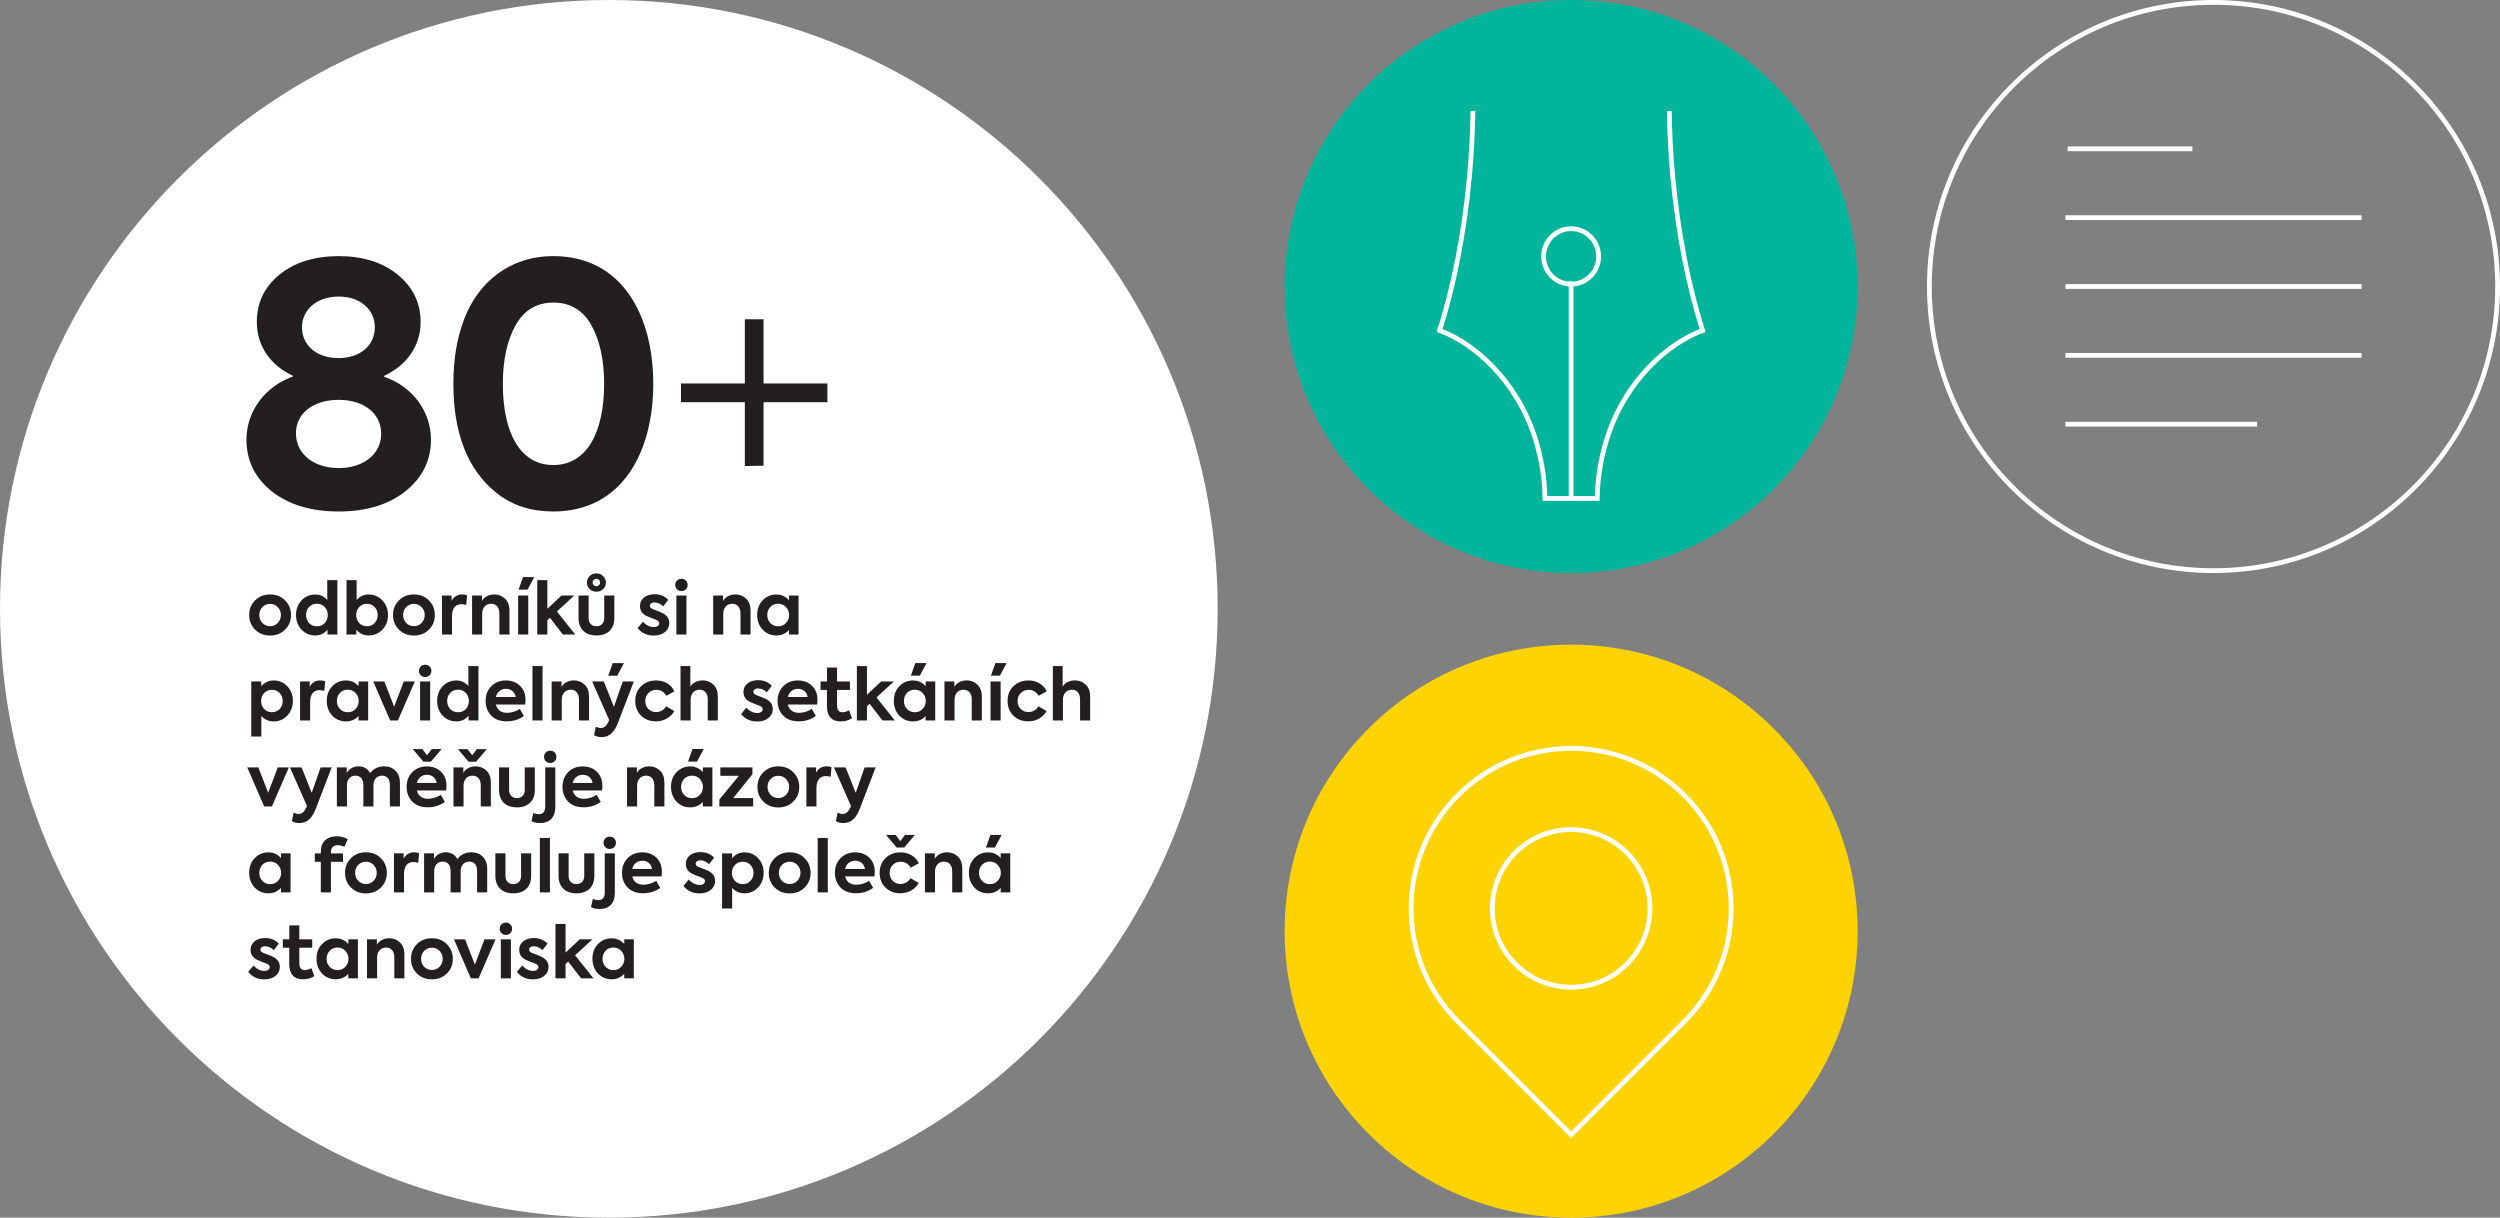
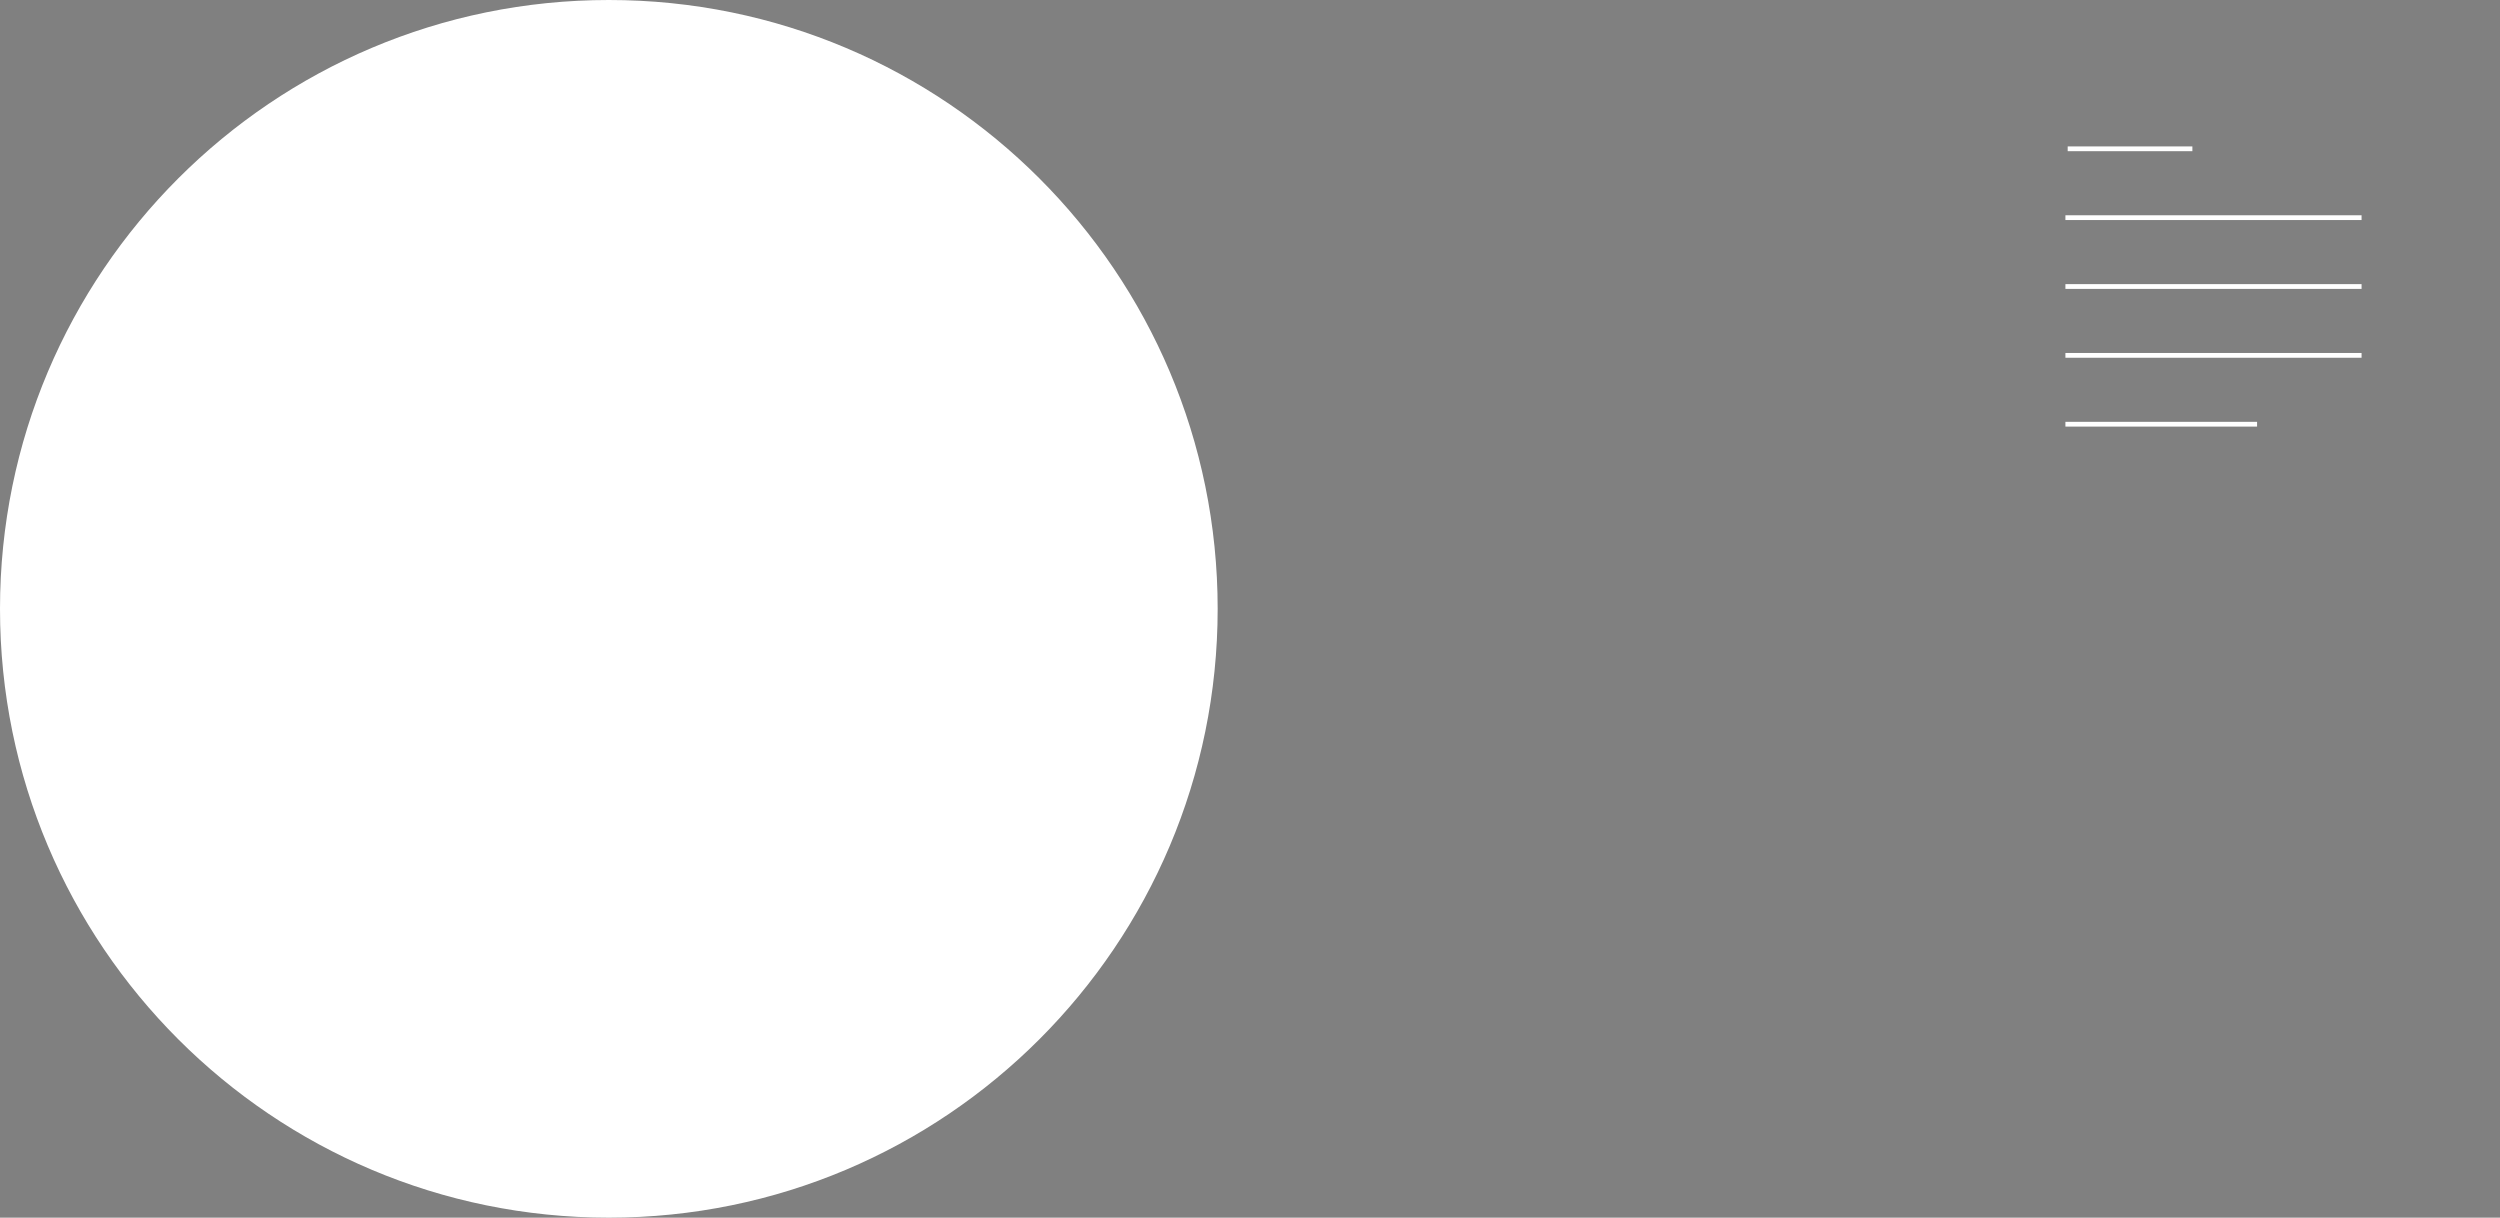
<svg xmlns="http://www.w3.org/2000/svg" xmlns:xlink="http://www.w3.org/1999/xlink" version="1.1" id="Vrstva_1" x="0px" y="0px" width="523.542px" height="255px" viewBox="0 0 523.542 255" enable-background="new 0 0 523.542 255" xml:space="preserve">
  <rect x="0" y="0" width="523.542" height="255" fill="#808080" stroke="none" />
  <g>
    <defs>
      <rect id="SVGID_1_" width="523.542" height="255" />
    </defs>
    <clipPath id="SVGID_2_">
      <use xlink:href="#SVGID_1_" overflow="visible" />
    </clipPath>
    <path clip-path="url(#SVGID_2_)" fill="#FFFFFF" d="M127.5,255c70.416,0,127.5-57.084,127.5-127.5S197.916,0,127.5,0   S0,57.084,0,127.5S57.084,255,127.5,255" />
-     <circle clip-path="url(#SVGID_2_)" fill="none" stroke="#FFFFFF" cx="463.542" cy="60" r="59.5" />
  </g>
  <path fill="none" stroke="#FFFFFF" d="M432.532,88.837h40.137 M432.532,74.419h62.019 M432.532,60h62.019 M432.532,45.581h62.019   M433.008,31.162h26.115" />
  <g>
    <defs>
-       <rect id="SVGID_3_" width="523.542" height="255" />
-     </defs>
+       </defs>
    <clipPath id="SVGID_4_">
      <use xlink:href="#SVGID_3_" overflow="visible" />
    </clipPath>
    <path clip-path="url(#SVGID_4_)" fill="#00B59C" d="M329.021,0c-33.137,0-60,26.863-60,60c0,33.137,26.863,60,60,60   c33.138,0,60-26.863,60-60C389.021,26.863,362.158,0,329.021,0" />
-     <path clip-path="url(#SVGID_4_)" fill="none" stroke="#FFFFFF" d="M334.784,53.699c0,3.207-2.58,5.807-5.764,5.807   s-5.764-2.6-5.764-5.807c0-3.208,2.58-5.806,5.764-5.806S334.784,50.491,334.784,53.699z M329.021,104.467V58.908 M308.451,23.25   c-0.054,4.501-0.294,9.181-0.748,13.982c-1.117,11.903-3.327,22.859-6.217,31.977c7.452,2.736,15.736,10.501,19.524,21.158   c1.691,4.749,2.472,9.519,2.531,14.012h4.218h2.515h4.215c0.063-4.493,0.844-9.263,2.532-14.012   c3.793-10.657,12.072-18.422,19.534-21.158c-2.896-9.121-5.109-20.081-6.228-31.977c-0.45-4.801-0.688-9.481-0.743-13.982" />
    <path clip-path="url(#SVGID_4_)" fill="#FFD300" d="M371.447,237.426c23.432-23.431,23.432-61.421,0-84.853   c-23.431-23.431-61.421-23.431-84.853,0c-23.432,23.432-23.432,61.422,0,84.853C310.026,260.857,348.017,260.857,371.447,237.426" />
    <path clip-path="url(#SVGID_4_)" fill="none" stroke="#FFFFFF" d="M352.626,214.02l-0.002-0.002   c0.03-0.029,0.061-0.058,0.092-0.088c13.086-13.086,13.086-34.302-0.001-47.389c-13.086-13.086-34.302-13.086-47.389,0   c-13.086,13.087-13.086,34.303,0,47.39c0.03,0.029,0.062,0.058,0.092,0.087l-0.002,0.002l23.605,23.605L352.626,214.02z" />
-     <circle clip-path="url(#SVGID_4_)" fill="none" stroke="#FFFFFF" cx="329.021" cy="190.236" r="16.504" />
    <path clip-path="url(#SVGID_4_)" fill="#231F20" d="M130.753,200.788c0,0.66-0.225,1.215-0.66,1.681s-0.975,0.69-1.635,0.69   c-0.661,0-1.201-0.225-1.636-0.689c-0.435-0.467-0.645-1.021-0.645-1.682c0-0.645,0.21-1.201,0.63-1.666   c0.435-0.465,0.975-0.689,1.651-0.689c0.66,0,1.2,0.225,1.635,0.689S130.753,200.144,130.753,200.788 M130.724,197.684   c-0.721-0.794-1.591-1.185-2.612-1.185c-1.155,0-2.13,0.404-2.895,1.214c-0.764,0.794-1.153,1.814-1.153,3.045   s0.374,2.267,1.139,3.091c0.764,0.823,1.739,1.229,2.909,1.229c1.036,0,1.906-0.375,2.612-1.139v0.943h2.008v-8.173h-2.008V197.684   z M124.287,204.882l-3.855-4.828l3.645-3.345h-2.67l-2.97,2.789v-6.014h-2.113v11.397h2.113v-2.999l0.555-0.494l2.7,3.493H124.287z    M111.613,205.093c0.976,0,1.77-0.24,2.355-0.734c0.599-0.495,0.899-1.124,0.899-1.889c0-0.901-0.465-1.592-1.379-2.071   c-0.225-0.12-0.884-0.391-1.965-0.795c-0.481-0.166-0.721-0.406-0.721-0.751c0-0.375,0.375-0.69,0.931-0.69   c0.675,0,1.305,0.271,1.875,0.811l1.049-1.364c-0.749-0.78-1.708-1.169-2.864-1.169c-0.916,0-1.666,0.225-2.22,0.688   c-0.555,0.466-0.839,1.05-0.839,1.77c0,0.961,0.464,1.666,1.408,2.116c0.18,0.09,0.525,0.239,1.05,0.435   c0.526,0.195,0.841,0.315,0.976,0.375c0.391,0.18,0.586,0.42,0.586,0.706c0,0.465-0.481,0.795-1.126,0.795   c-0.826,0-1.68-0.435-2.265-1.141l-1.124,1.336C109.063,204.568,110.187,205.093,111.613,205.093 M106.992,196.709h-2.113v8.173   h2.113V196.709z M106.872,195.417c0.495-0.494,0.495-1.363,0-1.843c-0.494-0.495-1.364-0.495-1.858,0   c-0.495,0.479-0.495,1.349,0,1.843C105.508,195.912,106.378,195.912,106.872,195.417 M99.448,202.013l-2.055-5.304h-2.324   l3.539,8.173h1.62l3.554-8.173h-2.324L99.448,202.013z M88.827,202.454c-0.435-0.466-0.645-1.021-0.645-1.666   c0-0.645,0.21-1.201,0.645-1.65c0.435-0.45,0.976-0.676,1.621-0.676s1.17,0.226,1.606,0.676c0.435,0.449,0.66,1.006,0.66,1.65   c0,0.646-0.225,1.2-0.66,1.666c-0.436,0.45-0.961,0.675-1.606,0.675S89.262,202.904,88.827,202.454 M86.069,200.788   c0,1.215,0.405,2.236,1.229,3.061c0.824,0.823,1.874,1.244,3.15,1.244c1.275,0,2.326-0.421,3.15-1.244   c0.824-0.824,1.229-1.846,1.229-3.061c0-1.201-0.405-2.221-1.229-3.045c-0.824-0.84-1.875-1.259-3.15-1.259   c-1.276,0-2.326,0.419-3.15,1.259C86.474,198.567,86.069,199.587,86.069,200.788 M78.972,204.882v-4.38   c0-1.215,0.751-2.069,1.876-2.069c1.036,0,1.726,0.72,1.726,2.024v4.425h2.113v-4.994c0-1.096-0.315-1.936-0.929-2.52   c-0.614-0.584-1.379-0.884-2.265-0.884c-1.155,0-2.131,0.569-2.566,1.364v-1.14h-2.068v8.173H78.972z M72.974,200.788   c0,0.66-0.225,1.215-0.66,1.681c-0.435,0.466-0.976,0.69-1.636,0.69s-1.2-0.225-1.635-0.689c-0.436-0.467-0.646-1.021-0.646-1.682   c0-0.645,0.21-1.201,0.631-1.666c0.435-0.465,0.975-0.689,1.65-0.689c0.66,0,1.201,0.225,1.636,0.689   C72.749,199.587,72.974,200.144,72.974,200.788 M72.944,197.684c-0.72-0.794-1.591-1.185-2.611-1.185   c-1.155,0-2.131,0.404-2.895,1.214c-0.764,0.794-1.154,1.814-1.154,3.045s0.375,2.267,1.139,3.091   c0.764,0.823,1.74,1.229,2.91,1.229c1.035,0,1.906-0.375,2.611-1.139v0.943h2.008v-8.173h-2.008V197.684z M65.202,202.739   c-0.495,0.285-0.96,0.42-1.365,0.42c-0.765,0-1.155-0.479-1.155-1.44v-3.241h2.7v-1.769h-2.7v-2.91h-2.098v2.91h-1.35v1.769h1.335   v3.376c0,2.115,0.974,3.224,2.848,3.224c0.945,0,1.74-0.225,2.415-0.674L65.202,202.739z M55.348,205.093   c0.976,0,1.771-0.24,2.355-0.734c0.599-0.495,0.899-1.124,0.899-1.889c0-0.901-0.464-1.592-1.379-2.071   c-0.224-0.12-0.884-0.391-1.965-0.795c-0.481-0.166-0.721-0.406-0.721-0.751c0-0.375,0.376-0.69,0.931-0.69   c0.676,0,1.306,0.271,1.875,0.811l1.049-1.364c-0.749-0.78-1.708-1.169-2.864-1.169c-0.916,0-1.665,0.225-2.22,0.688   c-0.554,0.466-0.839,1.05-0.839,1.77c0,0.961,0.465,1.666,1.409,2.116c0.18,0.09,0.524,0.239,1.05,0.435   c0.525,0.195,0.84,0.315,0.976,0.375c0.39,0.18,0.585,0.42,0.585,0.706c0,0.465-0.48,0.795-1.126,0.795   c-0.826,0-1.68-0.435-2.264-1.141l-1.125,1.336C52.799,204.568,53.923,205.093,55.348,205.093" />
    <path clip-path="url(#SVGID_4_)" fill="#231F20" d="M209.592,182.788c0,0.66-0.225,1.216-0.66,1.681   c-0.435,0.465-0.975,0.69-1.636,0.69c-0.66,0-1.2-0.226-1.635-0.69c-0.437-0.465-0.646-1.021-0.646-1.681   c0-0.646,0.21-1.2,0.631-1.665c0.436-0.466,0.976-0.691,1.65-0.691c0.661,0,1.201,0.226,1.636,0.691   C209.367,181.588,209.592,182.143,209.592,182.788 M209.562,179.683c-0.72-0.794-1.59-1.184-2.61-1.184   c-1.155,0-2.131,0.405-2.896,1.214c-0.764,0.794-1.154,1.815-1.154,3.045c0,1.231,0.375,2.267,1.14,3.09   c0.765,0.825,1.74,1.229,2.91,1.229c1.035,0,1.905-0.374,2.61-1.139v0.943h2.008v-8.173h-2.008V179.683z M207.401,174.854   l-0.93,2.639h1.875l1.41-2.639H207.401z M195.806,186.882v-4.38c0-1.215,0.75-2.07,1.875-2.07c1.036,0,1.727,0.721,1.727,2.025   v4.425h2.112v-4.995c0-1.095-0.313-1.934-0.929-2.519c-0.614-0.584-1.379-0.884-2.264-0.884c-1.156,0-2.132,0.569-2.566,1.363   v-1.139h-2.069v8.173H195.806z M188.546,187.062c1.68,0,3.135-0.839,3.84-2.157l-1.71-1.005c-0.36,0.72-1.23,1.229-2.085,1.229   c-0.646,0-1.2-0.225-1.635-0.66c-0.436-0.45-0.646-1.006-0.646-1.681c0-0.66,0.226-1.215,0.66-1.65   c0.436-0.451,0.99-0.676,1.665-0.676c0.885,0,1.59,0.42,2.085,1.246l1.695-0.931c-0.675-1.454-2.146-2.278-3.811-2.278   c-1.29,0-2.34,0.405-3.165,1.214c-0.823,0.794-1.229,1.83-1.229,3.075c0,1.246,0.405,2.281,1.214,3.075   C186.235,186.658,187.271,187.062,188.546,187.062 M187.781,177.492h1.574l2.235-2.639h-2.07l-0.975,1.289l-0.976-1.289h-2.01   L187.781,177.492z M179.097,180.252c1.079,0,1.844,0.646,2.039,1.712h-4.154C177.236,180.898,178.032,180.252,179.097,180.252    M183.19,182.608c0-1.275-0.39-2.267-1.154-3c-0.766-0.734-1.755-1.109-2.939-1.109c-1.26,0-2.28,0.405-3.075,1.214   c-0.795,0.811-1.184,1.831-1.184,3.075c0,1.185,0.374,2.206,1.139,3.031c0.766,0.823,1.86,1.242,3.3,1.242   c1.35,0,2.534-0.373,3.569-1.123l-0.84-1.485c-0.705,0.48-1.755,0.826-2.639,0.826c-1.29,0-2.085-0.585-2.386-1.742h6.135   C183.161,183.208,183.19,182.893,183.19,182.608 M173.351,175.482h-2.112v11.399h2.112V175.482z M163.751,184.454   c-0.436-0.465-0.646-1.021-0.646-1.666c0-0.646,0.21-1.2,0.646-1.65c0.435-0.451,0.976-0.676,1.621-0.676   c0.645,0,1.17,0.225,1.605,0.676c0.436,0.45,0.66,1.005,0.66,1.65c0,0.645-0.225,1.201-0.66,1.666   c-0.436,0.45-0.961,0.675-1.605,0.675C164.727,185.129,164.186,184.904,163.751,184.454 M160.993,182.788   c0,1.216,0.403,2.236,1.229,3.06c0.824,0.825,1.874,1.244,3.15,1.244c1.274,0,2.326-0.419,3.149-1.244   c0.824-0.823,1.229-1.844,1.229-3.06c0-1.2-0.405-2.221-1.229-3.045c-0.823-0.839-1.875-1.259-3.149-1.259   c-1.276,0-2.326,0.42-3.15,1.259C161.396,180.567,160.993,181.588,160.993,182.788 M155.532,185.144   c-0.66,0-1.201-0.225-1.621-0.675s-0.63-1.006-0.63-1.666s0.21-1.215,0.63-1.665c0.42-0.451,0.961-0.676,1.621-0.676   c0.675,0,1.215,0.225,1.636,0.676c0.42,0.45,0.63,1.005,0.63,1.665s-0.21,1.216-0.63,1.666   C156.747,184.919,156.207,185.144,155.532,185.144 M155.907,178.499c-1.035,0-1.892,0.405-2.597,1.214v-1.004h-2.098v11.533h2.113   v-4.304c0.705,0.765,1.561,1.139,2.565,1.139c1.155,0,2.116-0.419,2.88-1.244c0.765-0.824,1.154-1.844,1.154-3.044   s-0.375-2.22-1.139-3.045C158.022,178.919,157.062,178.499,155.907,178.499 M146.502,187.092c0.976,0,1.77-0.239,2.354-0.733   c0.6-0.494,0.899-1.124,0.899-1.89c0-0.9-0.464-1.591-1.379-2.07c-0.225-0.12-0.884-0.391-1.965-0.796   c-0.481-0.164-0.722-0.404-0.722-0.75c0-0.376,0.376-0.69,0.932-0.69c0.676,0,1.306,0.27,1.875,0.811l1.049-1.364   c-0.749-0.779-1.708-1.169-2.864-1.169c-0.916,0-1.665,0.225-2.22,0.688c-0.554,0.465-0.839,1.049-0.839,1.771   c0,0.96,0.465,1.665,1.409,2.114c0.18,0.09,0.523,0.24,1.05,0.436c0.524,0.195,0.84,0.315,0.975,0.376   c0.392,0.18,0.586,0.42,0.586,0.705c0,0.465-0.479,0.795-1.126,0.795c-0.826,0-1.68-0.436-2.265-1.141l-1.124,1.335   C143.953,186.568,145.077,187.092,146.502,187.092 M134.517,180.252c1.08,0,1.845,0.646,2.04,1.712h-4.154   C132.658,180.898,133.452,180.252,134.517,180.252 M138.611,182.608c0-1.275-0.39-2.267-1.154-3   c-0.765-0.734-1.755-1.109-2.94-1.109c-1.259,0-2.279,0.405-3.074,1.214c-0.795,0.811-1.185,1.831-1.185,3.075   c0,1.185,0.375,2.206,1.14,3.031c0.765,0.823,1.86,1.242,3.299,1.242c1.35,0,2.535-0.373,3.569-1.123l-0.839-1.485   c-0.705,0.48-1.755,0.826-2.64,0.826c-1.29,0-2.084-0.585-2.384-1.742h6.133C138.581,183.208,138.611,182.893,138.611,182.608    M125.623,190.362c1.874,0,3.133-1.14,3.133-3.358v-8.295h-2.113v8.19c0,1.064-0.45,1.604-1.365,1.604   c-0.285,0-0.66-0.075-1.125-0.24l-0.39,1.68C124.198,190.227,124.813,190.362,125.623,190.362 M128.622,177.418   c0.494-0.495,0.494-1.364,0-1.844c-0.495-0.495-1.364-0.495-1.859,0c-0.495,0.479-0.495,1.349,0,1.844   S128.127,177.913,128.622,177.418 M120.717,187.077c2.341,0,3.749-1.349,3.749-3.644v-4.725h-2.113v4.725   c0,1.035-0.615,1.71-1.636,1.71c-1.02,0-1.636-0.675-1.636-1.71v-4.725h-2.113v4.725   C116.968,185.729,118.392,187.077,120.717,187.077 M115.167,175.482h-2.113v11.399h2.113V175.482z M107.488,187.077   c2.34,0,3.749-1.349,3.749-3.644v-4.725h-2.114v4.725c0,1.035-0.615,1.71-1.635,1.71c-1.021,0-1.636-0.675-1.636-1.71v-4.725   h-2.114v4.725C103.738,185.729,105.162,187.077,107.488,187.077 M98.698,178.484c-1.216,0-2.326,0.54-2.926,1.438   c-0.434-0.944-1.379-1.438-2.399-1.438c-1.066-0.016-2.026,0.54-2.491,1.394v-1.169h-2.069v8.173h2.114v-4.47   c0-1.215,0.75-1.98,1.786-1.98c1.005,0,1.65,0.705,1.65,1.92v4.53h2.114v-4.484c0-1.2,0.735-1.966,1.801-1.966   c0.975,0,1.635,0.66,1.635,1.905v4.545h2.114v-4.935c0-1.096-0.315-1.935-0.945-2.549   C100.468,178.784,99.673,178.484,98.698,178.484 M84.612,186.882v-3.884c0-1.696,0.795-2.476,1.995-2.476   c0.3,0,0.63,0.06,0.975,0.164l0.18-2.022c-0.33-0.12-0.66-0.18-0.99-0.18c-1.005,0-1.755,0.435-2.25,1.318v-1.094h-2.023v8.173   H84.612z M75.012,184.454c-0.435-0.465-0.645-1.021-0.645-1.666c0-0.646,0.21-1.2,0.645-1.65c0.435-0.451,0.976-0.676,1.621-0.676   s1.17,0.225,1.605,0.676c0.436,0.45,0.661,1.005,0.661,1.65c0,0.645-0.225,1.201-0.661,1.666c-0.435,0.45-0.96,0.675-1.605,0.675   S75.447,184.904,75.012,184.454 M72.254,182.788c0,1.216,0.404,2.236,1.229,3.06c0.824,0.825,1.874,1.244,3.15,1.244   c1.275,0,2.326-0.419,3.15-1.244c0.824-0.823,1.229-1.844,1.229-3.06c0-1.2-0.405-2.221-1.229-3.045   c-0.824-0.839-1.875-1.259-3.15-1.259c-1.276,0-2.326,0.42-3.15,1.259C72.658,180.567,72.254,181.588,72.254,182.788    M70.812,176.997c0.375,0,0.81,0.12,1.32,0.346l0.69-1.619c-0.75-0.404-1.53-0.6-2.325-0.6c-0.975,0-1.785,0.285-2.399,0.839   c-0.614,0.555-0.914,1.365-0.914,2.416v0.33h-1.26v1.768h1.26v6.405h2.113v-6.405h2.535v-1.768h-2.535v-0.285   C69.297,177.508,69.837,176.997,70.812,176.997 M58.874,182.788c0,0.66-0.225,1.215-0.66,1.68   c-0.435,0.466-0.976,0.691-1.636,0.691c-0.66,0-1.2-0.226-1.636-0.69c-0.435-0.465-0.645-1.021-0.645-1.681   c0-0.646,0.21-1.2,0.63-1.665c0.436-0.466,0.976-0.691,1.651-0.691c0.66,0,1.201,0.226,1.636,0.691   C58.649,181.588,58.874,182.143,58.874,182.788 M58.844,179.683c-0.72-0.794-1.591-1.184-2.611-1.184   c-1.156,0-2.131,0.405-2.895,1.214c-0.764,0.794-1.154,1.815-1.154,3.045c0,1.231,0.375,2.267,1.139,3.09   c0.764,0.825,1.739,1.229,2.91,1.229c1.035,0,1.906-0.374,2.611-1.139v0.943h2.008v-8.173h-2.008V179.683z" />
    <path clip-path="url(#SVGID_4_)" fill="#231F20" d="M179.202,166.034l-2.115-5.325h-2.444l3.569,8.085l-0.165,0.375   c-0.405,0.854-0.93,1.29-1.59,1.29c-0.315,0-0.675-0.09-1.049-0.271l-0.36,1.77c0.435,0.27,0.959,0.404,1.574,0.404   c1.62,0,2.67-0.988,3.465-3.073l3.284-8.58h-2.311L179.202,166.034z M170.98,168.883v-3.885c0-1.695,0.795-2.476,1.995-2.476   c0.3,0,0.63,0.061,0.976,0.165l0.18-2.023c-0.33-0.12-0.66-0.181-0.99-0.181c-1.005,0-1.755,0.436-2.25,1.319v-1.094h-2.022v8.174   H170.98z M161.382,166.454c-0.437-0.466-0.646-1.021-0.646-1.665c0-0.646,0.21-1.201,0.646-1.651   c0.435-0.45,0.975-0.675,1.62-0.675c0.645,0,1.171,0.225,1.605,0.675c0.436,0.45,0.66,1.005,0.66,1.651   c0,0.645-0.225,1.199-0.66,1.665c-0.435,0.449-0.961,0.675-1.605,0.675C162.356,167.129,161.816,166.903,161.382,166.454    M158.623,164.789c0,1.215,0.404,2.234,1.229,3.06c0.824,0.824,1.875,1.244,3.15,1.244s2.326-0.42,3.149-1.244   c0.825-0.825,1.229-1.845,1.229-3.06c0-1.201-0.404-2.222-1.229-3.046c-0.823-0.84-1.874-1.26-3.149-1.26s-2.326,0.42-3.15,1.26   C159.027,162.567,158.623,163.588,158.623,164.789 M157.57,162.133v-1.424h-6.718v1.754h3.884l-4.094,4.98v1.439h7.078v-1.754   h-4.169L157.57,162.133z M147.208,164.789c0,0.659-0.226,1.215-0.66,1.68s-0.976,0.69-1.636,0.69s-1.2-0.226-1.636-0.69   s-0.646-1.021-0.646-1.68c0-0.646,0.21-1.201,0.631-1.666c0.436-0.466,0.975-0.69,1.65-0.69c0.66,0,1.201,0.225,1.636,0.69   S147.208,164.144,147.208,164.789 M147.178,161.683c-0.72-0.794-1.591-1.184-2.611-1.184c-1.154,0-2.131,0.404-2.895,1.214   c-0.764,0.795-1.154,1.814-1.154,3.046c0,1.229,0.375,2.265,1.139,3.09c0.764,0.824,1.74,1.229,2.91,1.229   c1.035,0,1.906-0.375,2.611-1.14v0.944h2.008v-8.174h-2.008V161.683z M145.018,156.854l-0.93,2.64h1.875l1.41-2.64H145.018z    M133.421,168.883v-4.38c0-1.215,0.751-2.07,1.876-2.07c1.036,0,1.726,0.72,1.726,2.025v4.425h2.113v-4.995   c0-1.095-0.314-1.935-0.929-2.519c-0.614-0.585-1.379-0.886-2.264-0.886c-1.156,0-2.131,0.57-2.567,1.364v-1.139h-2.068v8.174   H133.421z M122.053,162.253c1.079,0,1.844,0.645,2.039,1.711h-4.154C120.193,162.897,120.988,162.253,122.053,162.253    M126.147,164.608c0-1.274-0.39-2.266-1.155-3.001c-0.765-0.733-1.755-1.108-2.939-1.108c-1.26,0-2.28,0.404-3.075,1.214   c-0.795,0.81-1.185,1.831-1.185,3.075c0,1.185,0.375,2.206,1.14,3.03c0.765,0.824,1.86,1.244,3.299,1.244   c1.35,0,2.535-0.375,3.57-1.124l-0.84-1.484c-0.705,0.479-1.755,0.824-2.64,0.824c-1.289,0-2.084-0.585-2.384-1.74h6.134   C126.117,165.208,126.147,164.893,126.147,164.608 M113.159,172.362c1.874,0,3.133-1.139,3.133-3.358v-8.295h-2.113v8.189   c0,1.065-0.45,1.605-1.365,1.605c-0.285,0-0.66-0.075-1.125-0.24l-0.39,1.679C111.734,172.228,112.349,172.362,113.159,172.362    M116.157,159.418c0.495-0.495,0.495-1.364,0-1.845c-0.495-0.494-1.364-0.494-1.859,0c-0.494,0.48-0.494,1.35,0,1.845   C114.793,159.913,115.662,159.913,116.157,159.418 M108.253,169.078c2.34,0,3.749-1.35,3.749-3.645v-4.725h-2.113v4.725   c0,1.035-0.616,1.71-1.636,1.71c-1.021,0-1.636-0.675-1.636-1.71v-4.725h-2.113v4.725   C104.504,167.729,105.927,169.078,108.253,169.078 M97.077,168.883v-4.38c0-1.215,0.75-2.07,1.876-2.07   c1.035,0,1.726,0.72,1.726,2.025v4.425h2.113v-4.995c0-1.095-0.315-1.935-0.929-2.519c-0.615-0.585-1.379-0.886-2.265-0.886   c-1.155,0-2.131,0.57-2.566,1.364v-1.139h-2.068v8.174H97.077z M98.127,159.522h1.576l2.235-2.639h-2.07l-0.975,1.29l-0.976-1.29   h-2.009L98.127,159.522z M89.413,162.253c1.08,0,1.844,0.645,2.039,1.711h-4.154C87.553,162.897,88.348,162.253,89.413,162.253    M93.507,164.608c0-1.274-0.39-2.266-1.155-3.001c-0.765-0.733-1.754-1.108-2.939-1.108c-1.26,0-2.28,0.404-3.074,1.214   c-0.795,0.81-1.185,1.831-1.185,3.075c0,1.185,0.375,2.206,1.14,3.03c0.764,0.824,1.859,1.244,3.299,1.244   c1.349,0,2.534-0.375,3.569-1.124l-0.84-1.484c-0.705,0.479-1.754,0.824-2.639,0.824c-1.29,0-2.085-0.585-2.385-1.74h6.134   C93.477,165.208,93.507,164.893,93.507,164.608 M92.472,156.869h-2.069l-0.975,1.29l-0.975-1.29h-2.009l2.219,2.639h1.575   L92.472,156.869z M80.428,160.483c-1.215,0-2.326,0.54-2.925,1.439c-0.435-0.944-1.379-1.439-2.4-1.439   c-1.065-0.015-2.026,0.54-2.491,1.395v-1.169h-2.068v8.174h2.113v-4.47c0-1.216,0.75-1.98,1.786-1.98   c1.005,0,1.651,0.705,1.651,1.92v4.53h2.113v-4.485c0-1.2,0.735-1.965,1.801-1.965c0.975,0,1.636,0.66,1.636,1.905v4.545h2.113   v-4.936c0-1.095-0.315-1.935-0.944-2.549C82.198,160.784,81.404,160.483,80.428,160.483 M65.278,166.034l-2.115-5.325h-2.444   l3.569,8.085l-0.165,0.375c-0.405,0.854-0.93,1.29-1.59,1.29c-0.314,0-0.674-0.09-1.049-0.271l-0.36,1.77   c0.435,0.27,0.96,0.404,1.574,0.404c1.62,0,2.67-0.988,3.465-3.073l3.284-8.58h-2.31L65.278,166.034z M56.158,166.013l-2.055-5.304   h-2.324l3.539,8.174h1.62l3.554-8.174h-2.324L56.158,166.013z" />
    <path clip-path="url(#SVGID_4_)" fill="#231F20" d="M222.596,150.882v-4.38c0-1.215,0.75-2.069,1.876-2.069   c1.035,0,1.711,0.72,1.711,2.024v4.425h2.113v-4.995c0-1.095-0.314-1.934-0.929-2.519c-0.615-0.584-1.365-0.884-2.25-0.884   c-1.156,0-2.146,0.554-2.581,1.289v-4.289h-2.053v11.397H222.596z M215.336,151.063c1.68,0,3.135-0.839,3.84-2.158l-1.71-1.005   c-0.359,0.72-1.229,1.229-2.085,1.229c-0.645,0-1.2-0.225-1.635-0.66c-0.436-0.449-0.646-1.006-0.646-1.681   c0-0.66,0.226-1.215,0.66-1.651c0.436-0.449,0.99-0.675,1.665-0.675c0.885,0,1.59,0.42,2.085,1.246l1.695-0.931   c-0.675-1.454-2.146-2.278-3.811-2.278c-1.289,0-2.34,0.405-3.163,1.214c-0.825,0.794-1.229,1.83-1.229,3.075   c0,1.246,0.404,2.281,1.214,3.075C213.026,150.658,214.061,151.063,215.336,151.063 M209.546,142.709h-2.113v8.173h2.113V142.709z    M209.396,141.492l1.41-2.638h-2.354l-0.929,2.638H209.396z M199.901,150.882v-4.38c0-1.215,0.75-2.069,1.876-2.069   c1.034,0,1.726,0.72,1.726,2.024v4.425h2.113v-4.995c0-1.095-0.315-1.934-0.93-2.519c-0.614-0.584-1.379-0.884-2.265-0.884   c-1.155,0-2.131,0.568-2.565,1.364v-1.14h-2.068v8.173H199.901z M193.873,146.788c0,0.66-0.225,1.216-0.66,1.681   c-0.436,0.466-0.976,0.69-1.636,0.69s-1.201-0.225-1.636-0.69c-0.436-0.465-0.646-1.021-0.646-1.681c0-0.645,0.21-1.2,0.63-1.666   c0.436-0.465,0.977-0.689,1.651-0.689c0.66,0,1.2,0.225,1.636,0.689C193.648,145.588,193.873,146.144,193.873,146.788    M193.843,143.684c-0.72-0.794-1.591-1.185-2.61-1.185c-1.156,0-2.132,0.405-2.896,1.214c-0.764,0.794-1.154,1.815-1.154,3.045   c0,1.231,0.375,2.267,1.14,3.091c0.764,0.824,1.738,1.229,2.91,1.229c1.034,0,1.905-0.375,2.61-1.139v0.943h2.008v-8.173h-2.008   V143.684z M191.683,138.854l-0.93,2.638h1.875l1.41-2.638H191.683z M187.406,150.882l-3.855-4.829l3.646-3.344h-2.67l-2.971,2.789   v-6.014h-2.112v11.397h2.112v-2.999l0.556-0.494l2.699,3.493H187.406z M177.806,148.739c-0.495,0.285-0.96,0.42-1.364,0.42   c-0.766,0-1.155-0.479-1.155-1.441v-3.24h2.7v-1.769h-2.7v-2.91h-2.099v2.91h-1.35v1.769h1.335v3.376   c0,2.114,0.975,3.224,2.849,3.224c0.944,0,1.739-0.225,2.414-0.674L177.806,148.739z M167.097,144.252   c1.08,0,1.846,0.646,2.04,1.712h-4.153C165.237,144.898,166.032,144.252,167.097,144.252 M171.191,146.608   c0-1.275-0.391-2.267-1.155-3c-0.764-0.734-1.754-1.109-2.939-1.109c-1.26,0-2.278,0.405-3.073,1.214   c-0.796,0.81-1.186,1.831-1.186,3.075c0,1.186,0.375,2.206,1.14,3.03c0.766,0.825,1.859,1.244,3.3,1.244   c1.35,0,2.533-0.374,3.568-1.124l-0.84-1.485c-0.704,0.481-1.754,0.826-2.639,0.826c-1.29,0-2.085-0.586-2.384-1.742h6.133   C171.161,147.208,171.191,146.894,171.191,146.608 M158.577,151.092c0.976,0,1.771-0.239,2.354-0.733   c0.601-0.495,0.899-1.124,0.899-1.89c0-0.9-0.464-1.591-1.378-2.07c-0.226-0.12-0.885-0.391-1.966-0.795   c-0.48-0.165-0.722-0.406-0.722-0.751c0-0.375,0.376-0.69,0.932-0.69c0.676,0,1.306,0.271,1.875,0.811l1.05-1.364   c-0.75-0.779-1.709-1.169-2.865-1.169c-0.916,0-1.665,0.225-2.22,0.688c-0.554,0.465-0.839,1.049-0.839,1.77   c0,0.961,0.465,1.666,1.409,2.116c0.18,0.09,0.523,0.239,1.05,0.435c0.524,0.195,0.84,0.315,0.976,0.375   c0.391,0.181,0.585,0.421,0.585,0.706c0,0.465-0.479,0.795-1.126,0.795c-0.826,0-1.68-0.435-2.264-1.14l-1.125,1.335   C156.028,150.568,157.152,151.092,158.577,151.092 M144.626,150.882v-4.38c0-1.215,0.751-2.069,1.876-2.069   c1.036,0,1.711,0.72,1.711,2.024v4.425h2.113v-4.995c0-1.095-0.314-1.934-0.929-2.519c-0.614-0.584-1.364-0.884-2.249-0.884   c-1.156,0-2.146,0.554-2.582,1.289v-4.289h-2.054v11.397H144.626z M137.366,151.063c1.68,0,3.135-0.839,3.84-2.158l-1.71-1.005   c-0.36,0.72-1.23,1.229-2.085,1.229c-0.645,0-1.2-0.225-1.635-0.66c-0.435-0.449-0.645-1.006-0.645-1.681   c0-0.66,0.225-1.215,0.66-1.651c0.435-0.449,0.99-0.675,1.665-0.675c0.885,0,1.59,0.42,2.085,1.246l1.695-0.931   c-0.675-1.454-2.145-2.278-3.81-2.278c-1.29,0-2.34,0.405-3.164,1.214c-0.824,0.794-1.229,1.83-1.229,3.075   c0,1.246,0.405,2.281,1.214,3.075C135.057,150.658,136.091,151.063,137.366,151.063 M128.562,148.034l-2.114-5.325h-2.445   l3.569,8.085l-0.165,0.375c-0.404,0.855-0.929,1.29-1.589,1.29c-0.315,0-0.675-0.09-1.05-0.27l-0.36,1.769   c0.435,0.27,0.96,0.404,1.575,0.404c1.619,0,2.669-0.989,3.464-3.073l3.284-8.58h-2.309L128.562,148.034z M128.307,138.869   l-0.93,2.638h1.875l1.41-2.638H128.307z M117.641,150.882v-4.38c0-1.215,0.751-2.069,1.876-2.069c1.036,0,1.726,0.72,1.726,2.024   v4.425h2.113v-4.995c0-1.095-0.314-1.934-0.929-2.519c-0.614-0.584-1.379-0.884-2.264-0.884c-1.156,0-2.132,0.568-2.567,1.364   v-1.14h-2.068v8.173H117.641z M113.621,139.482h-2.113v11.399h2.113V139.482z M105.957,144.252c1.08,0,1.845,0.646,2.04,1.712   h-4.154C104.098,144.898,104.893,144.252,105.957,144.252 M110.052,146.608c0-1.275-0.39-2.267-1.155-3   c-0.765-0.734-1.755-1.109-2.94-1.109c-1.259,0-2.279,0.405-3.074,1.214c-0.795,0.81-1.185,1.831-1.185,3.075   c0,1.186,0.375,2.206,1.14,3.03c0.765,0.825,1.86,1.244,3.299,1.244c1.35,0,2.535-0.374,3.57-1.124l-0.84-1.485   c-0.705,0.481-1.755,0.826-2.64,0.826c-1.289,0-2.084-0.586-2.384-1.742h6.134C110.021,147.208,110.052,146.894,110.052,146.608    M98.188,146.787c0,0.676-0.21,1.232-0.63,1.697c-0.42,0.45-0.96,0.675-1.635,0.675c-0.676,0-1.216-0.225-1.651-0.675   c-0.42-0.465-0.63-1.021-0.63-1.696c0-0.66,0.21-1.215,0.63-1.666c0.435-0.465,0.975-0.689,1.651-0.689   c0.675,0,1.215,0.225,1.635,0.689C97.978,145.572,98.188,146.127,98.188,146.787 M98.083,143.653   c-0.675-0.764-1.5-1.154-2.491-1.154c-1.155,0-2.115,0.405-2.895,1.229c-0.764,0.823-1.154,1.844-1.154,3.059   c0,1.232,0.39,2.252,1.154,3.076c0.765,0.81,1.74,1.214,2.895,1.214c1.036,0,1.876-0.404,2.536-1.199v1.004h2.069v-11.397h-2.114   V143.653z M90.087,142.709h-2.113v8.173h2.113V142.709z M89.967,141.417c0.495-0.494,0.495-1.364,0-1.843   c-0.495-0.495-1.364-0.495-1.859,0c-0.494,0.479-0.494,1.349,0,1.843C88.603,141.912,89.472,141.912,89.967,141.417    M82.543,148.014l-2.055-5.305h-2.324l3.539,8.173h1.62l3.554-8.173h-2.325L82.543,148.014z M75.119,146.788   c0,0.66-0.225,1.215-0.661,1.68c-0.435,0.467-0.975,0.691-1.635,0.691c-0.66,0-1.201-0.225-1.636-0.69   c-0.435-0.465-0.645-1.021-0.645-1.681c0-0.645,0.21-1.2,0.63-1.666c0.435-0.465,0.975-0.689,1.651-0.689   c0.66,0,1.2,0.225,1.635,0.689C74.894,145.588,75.119,146.144,75.119,146.788 M75.089,143.684   c-0.721-0.794-1.591-1.185-2.611-1.185c-1.156,0-2.131,0.405-2.895,1.214c-0.765,0.794-1.154,1.815-1.154,3.045   c0,1.231,0.374,2.267,1.139,3.091c0.764,0.824,1.739,1.229,2.91,1.229c1.035,0,1.905-0.375,2.611-1.139v0.943h2.008v-8.173h-2.008   V143.684z M64.947,150.882v-3.884c0-1.696,0.795-2.476,1.995-2.476c0.3,0,0.63,0.06,0.975,0.165l0.18-2.023   c-0.33-0.12-0.66-0.18-0.99-0.18c-1.005,0-1.755,0.435-2.25,1.318v-1.094h-2.023v8.173H64.947z M56.938,149.145   c-0.66,0-1.201-0.226-1.621-0.676c-0.42-0.449-0.63-1.006-0.63-1.666c0-0.659,0.21-1.215,0.63-1.666   c0.42-0.449,0.961-0.675,1.621-0.675c0.675,0,1.215,0.226,1.636,0.675c0.42,0.451,0.63,1.007,0.63,1.666   c0,0.66-0.21,1.217-0.63,1.666C58.153,148.919,57.613,149.145,56.938,149.145 M57.313,142.499c-1.035,0-1.891,0.405-2.596,1.214   v-1.004h-2.098v11.533h2.113v-4.304c0.705,0.764,1.561,1.139,2.566,1.139c1.155,0,2.116-0.419,2.88-1.244   c0.764-0.824,1.154-1.844,1.154-3.044s-0.375-2.22-1.139-3.045C59.429,142.919,58.468,142.499,57.313,142.499" />
    <path clip-path="url(#SVGID_4_)" fill="#231F20" d="M165.253,128.788c0,0.66-0.227,1.215-0.661,1.68   c-0.435,0.467-0.975,0.691-1.635,0.691c-0.661,0-1.201-0.225-1.637-0.69c-0.435-0.466-0.645-1.021-0.645-1.681   c0-0.645,0.21-1.2,0.63-1.666c0.436-0.465,0.976-0.689,1.651-0.689c0.66,0,1.2,0.225,1.635,0.689   C165.026,127.588,165.253,128.144,165.253,128.788 M165.223,125.684c-0.721-0.794-1.591-1.185-2.612-1.185   c-1.154,0-2.13,0.405-2.894,1.214c-0.765,0.794-1.154,1.815-1.154,3.045c0,1.23,0.374,2.267,1.14,3.091   c0.764,0.823,1.738,1.229,2.908,1.229c1.036,0,1.906-0.375,2.612-1.139v0.943h2.008v-8.173h-2.008V125.684z M151.466,132.882v-4.38   c0-1.215,0.75-2.069,1.876-2.069c1.035,0,1.726,0.72,1.726,2.024v4.425h2.113v-4.995c0-1.095-0.314-1.934-0.929-2.519   c-0.615-0.584-1.379-0.884-2.266-0.884c-1.154,0-2.131,0.568-2.565,1.364v-1.14h-2.068v8.173H151.466z M143.756,124.709h-2.113   v8.173h2.113V124.709z M143.636,123.417c0.495-0.494,0.495-1.364,0-1.843c-0.494-0.495-1.364-0.495-1.858,0   c-0.495,0.479-0.495,1.349,0,1.843C142.271,123.912,143.142,123.912,143.636,123.417 M136.902,133.092   c0.976,0,1.77-0.239,2.355-0.733c0.599-0.495,0.899-1.124,0.899-1.89c0-0.9-0.464-1.591-1.379-2.07   c-0.224-0.12-0.884-0.391-1.965-0.795c-0.481-0.165-0.721-0.406-0.721-0.751c0-0.375,0.376-0.69,0.931-0.69   c0.676,0,1.306,0.271,1.875,0.811l1.049-1.364c-0.749-0.779-1.708-1.169-2.864-1.169c-0.916,0-1.665,0.225-2.22,0.688   c-0.554,0.465-0.839,1.049-0.839,1.77c0,0.961,0.465,1.666,1.409,2.116c0.18,0.09,0.524,0.239,1.05,0.435   c0.525,0.195,0.84,0.315,0.975,0.375c0.391,0.18,0.586,0.421,0.586,0.706c0,0.465-0.48,0.795-1.126,0.795   c-0.826,0-1.68-0.435-2.265-1.14l-1.124,1.335C134.353,132.568,135.477,133.092,136.902,133.092 M124.902,133.077   c2.341,0,3.749-1.349,3.749-3.643v-4.726h-2.113v4.726c0,1.034-0.615,1.71-1.636,1.71c-1.02,0-1.636-0.676-1.636-1.71v-4.726   h-2.113v4.726C121.153,131.729,122.577,133.077,124.902,133.077 M124.902,122.774c-0.435,0-0.796-0.36-0.796-0.796   c0-0.437,0.361-0.767,0.796-0.767c0.421,0,0.766,0.33,0.766,0.767C125.668,122.414,125.323,122.774,124.902,122.774    M124.902,123.912c0.556,0,1.021-0.18,1.395-0.554c0.39-0.374,0.584-0.824,0.584-1.351c0-0.541-0.194-0.99-0.584-1.364   c-0.374-0.374-0.839-0.569-1.395-0.569c-0.555,0-1.035,0.195-1.425,0.569c-0.374,0.374-0.569,0.823-0.569,1.364   c0,0.526,0.195,0.977,0.569,1.351C123.867,123.732,124.347,123.912,124.902,123.912 M120.476,132.882l-3.855-4.829l3.645-3.344   h-2.67l-2.97,2.789v-6.014h-2.113v11.397h2.113v-2.999l0.555-0.494l2.7,3.493H120.476z M110.621,124.709h-2.113v8.173h2.113   V124.709z M110.472,123.492l1.409-2.638h-2.354l-0.929,2.638H110.472z M100.977,132.882v-4.38c0-1.215,0.75-2.069,1.876-2.069   c1.035,0,1.725,0.72,1.725,2.024v4.425h2.114v-4.995c0-1.095-0.315-1.934-0.93-2.519c-0.614-0.584-1.379-0.884-2.264-0.884   c-1.156,0-2.131,0.568-2.566,1.364v-1.14h-2.069v8.173H100.977z M94.662,132.882v-3.884c0-1.696,0.795-2.476,1.995-2.476   c0.3,0,0.63,0.06,0.975,0.165l0.18-2.023c-0.33-0.12-0.66-0.18-0.99-0.18c-1.005,0-1.755,0.435-2.25,1.318v-1.094h-2.023v8.173   H94.662z M85.062,130.454c-0.435-0.466-0.645-1.021-0.645-1.666c0-0.645,0.21-1.2,0.645-1.651c0.435-0.449,0.976-0.675,1.621-0.675   s1.17,0.226,1.605,0.675c0.436,0.451,0.661,1.007,0.661,1.651c0,0.646-0.225,1.2-0.661,1.666c-0.435,0.45-0.96,0.675-1.605,0.675   S85.497,130.904,85.062,130.454 M82.304,128.788c0,1.215,0.404,2.236,1.229,3.061c0.824,0.823,1.874,1.243,3.15,1.243   c1.275,0,2.326-0.42,3.15-1.243c0.824-0.824,1.229-1.846,1.229-3.061c0-1.2-0.405-2.221-1.229-3.045   c-0.824-0.839-1.875-1.259-3.15-1.259c-1.276,0-2.326,0.42-3.15,1.259C82.708,126.567,82.304,127.588,82.304,128.788    M74.592,128.787c0-0.645,0.21-1.2,0.63-1.65c0.42-0.465,0.96-0.689,1.62-0.689c0.661,0,1.201,0.225,1.622,0.675   c0.42,0.451,0.63,1.006,0.63,1.666s-0.21,1.215-0.63,1.681c-0.421,0.45-0.961,0.676-1.621,0.676s-1.201-0.226-1.621-0.676   C74.802,130.002,74.592,129.447,74.592,128.787 M77.172,124.499c-0.99,0-1.815,0.391-2.49,1.154v-4.169h-2.113v11.397h2.053v-1.019   c0.675,0.809,1.516,1.214,2.551,1.214c1.155,0,2.131-0.405,2.91-1.214c0.779-0.824,1.169-1.845,1.169-3.061   c0-1.215-0.39-2.235-1.169-3.06C79.302,124.919,78.327,124.499,77.172,124.499 M68.639,128.787c0,0.676-0.21,1.231-0.63,1.697   c-0.421,0.45-0.961,0.675-1.636,0.675c-0.675,0-1.216-0.225-1.651-0.675c-0.42-0.466-0.63-1.021-0.63-1.696   c0-0.66,0.21-1.215,0.63-1.666c0.435-0.465,0.976-0.689,1.651-0.689c0.675,0,1.215,0.225,1.636,0.689   C68.429,127.572,68.639,128.127,68.639,128.787 M68.534,125.653c-0.675-0.764-1.501-1.154-2.491-1.154   c-1.156,0-2.116,0.405-2.895,1.229c-0.764,0.823-1.154,1.844-1.154,3.059c0,1.231,0.39,2.252,1.154,3.076   c0.764,0.809,1.739,1.214,2.895,1.214c1.035,0,1.876-0.405,2.536-1.199v1.004h2.068v-11.397h-2.113V125.653z M54.942,130.454   c-0.435-0.466-0.645-1.021-0.645-1.666c0-0.645,0.21-1.2,0.645-1.651c0.436-0.449,0.976-0.675,1.621-0.675s1.171,0.226,1.606,0.675   c0.435,0.451,0.66,1.007,0.66,1.651c0,0.646-0.225,1.2-0.66,1.666c-0.435,0.45-0.961,0.675-1.606,0.675   S55.378,130.904,54.942,130.454 M52.184,128.788c0,1.215,0.405,2.236,1.229,3.061c0.824,0.823,1.875,1.243,3.15,1.243   c1.276,0,2.326-0.42,3.15-1.243c0.824-0.824,1.229-1.846,1.229-3.061c0-1.2-0.405-2.221-1.229-3.045   c-0.824-0.839-1.874-1.259-3.15-1.259c-1.275,0-2.326,0.42-3.15,1.259C52.589,126.567,52.184,127.588,52.184,128.788" />
    <path clip-path="url(#SVGID_4_)" fill="#231F20" d="M159.903,80.305v-13.44h-3.92v13.44h-13.37v3.92h13.37v13.37l3.92-0.07v-13.3   h13.37v-3.92H159.903z M126.514,80.375c0,10.08-3.57,17.01-10.64,17.01c-7.07,0-10.57-6.93-10.57-17.01c0-4.97,0.91-9.1,2.66-12.25   c1.75-3.15,4.41-4.76,7.91-4.76c3.57,0,6.23,1.61,7.98,4.76C125.604,71.275,126.514,75.405,126.514,80.375 M115.874,107.115   c14.42,0,20.93-12.46,20.93-26.74c0-14.28-6.51-26.74-20.93-26.74c-9.24,0-15.89,5.6-18.76,13.44c-1.47,3.92-2.17,8.33-2.17,13.3   c0,9.87,2.73,17.92,9.17,22.96C107.334,105.855,111.254,107.115,115.874,107.115 M79.825,90.805c0,4.2-3.57,7.21-8.89,7.21   c-5.32,0-8.96-3.01-8.96-7.28c0-4.13,3.57-7,8.96-7C76.325,83.735,79.825,86.675,79.825,90.805 M63.235,68.545   c0-3.71,3.15-6.44,7.7-6.44c4.55,0,7.56,2.73,7.56,6.44c0,3.71-2.94,6.44-7.63,6.44S63.235,72.185,63.235,68.545 M51.615,92.065   c0,4.41,1.75,7.98,5.32,10.85c3.57,2.8,8.26,4.2,14,4.2c5.74,0,10.36-1.4,13.93-4.2c3.57-2.87,5.39-6.44,5.39-10.85   c0-5.88-3.85-11.13-9.8-13.16v-0.21c4.69-2.17,7.63-6.23,7.63-11.27c0-3.99-1.61-7.28-4.76-9.87s-7.28-3.92-12.39-3.92   c-5.11,0-9.31,1.33-12.46,3.92s-4.69,5.88-4.69,9.87c0,5.04,2.87,9.1,7.56,11.27v0.14C55.395,81.005,51.615,86.185,51.615,92.065" />
  </g>
</svg>